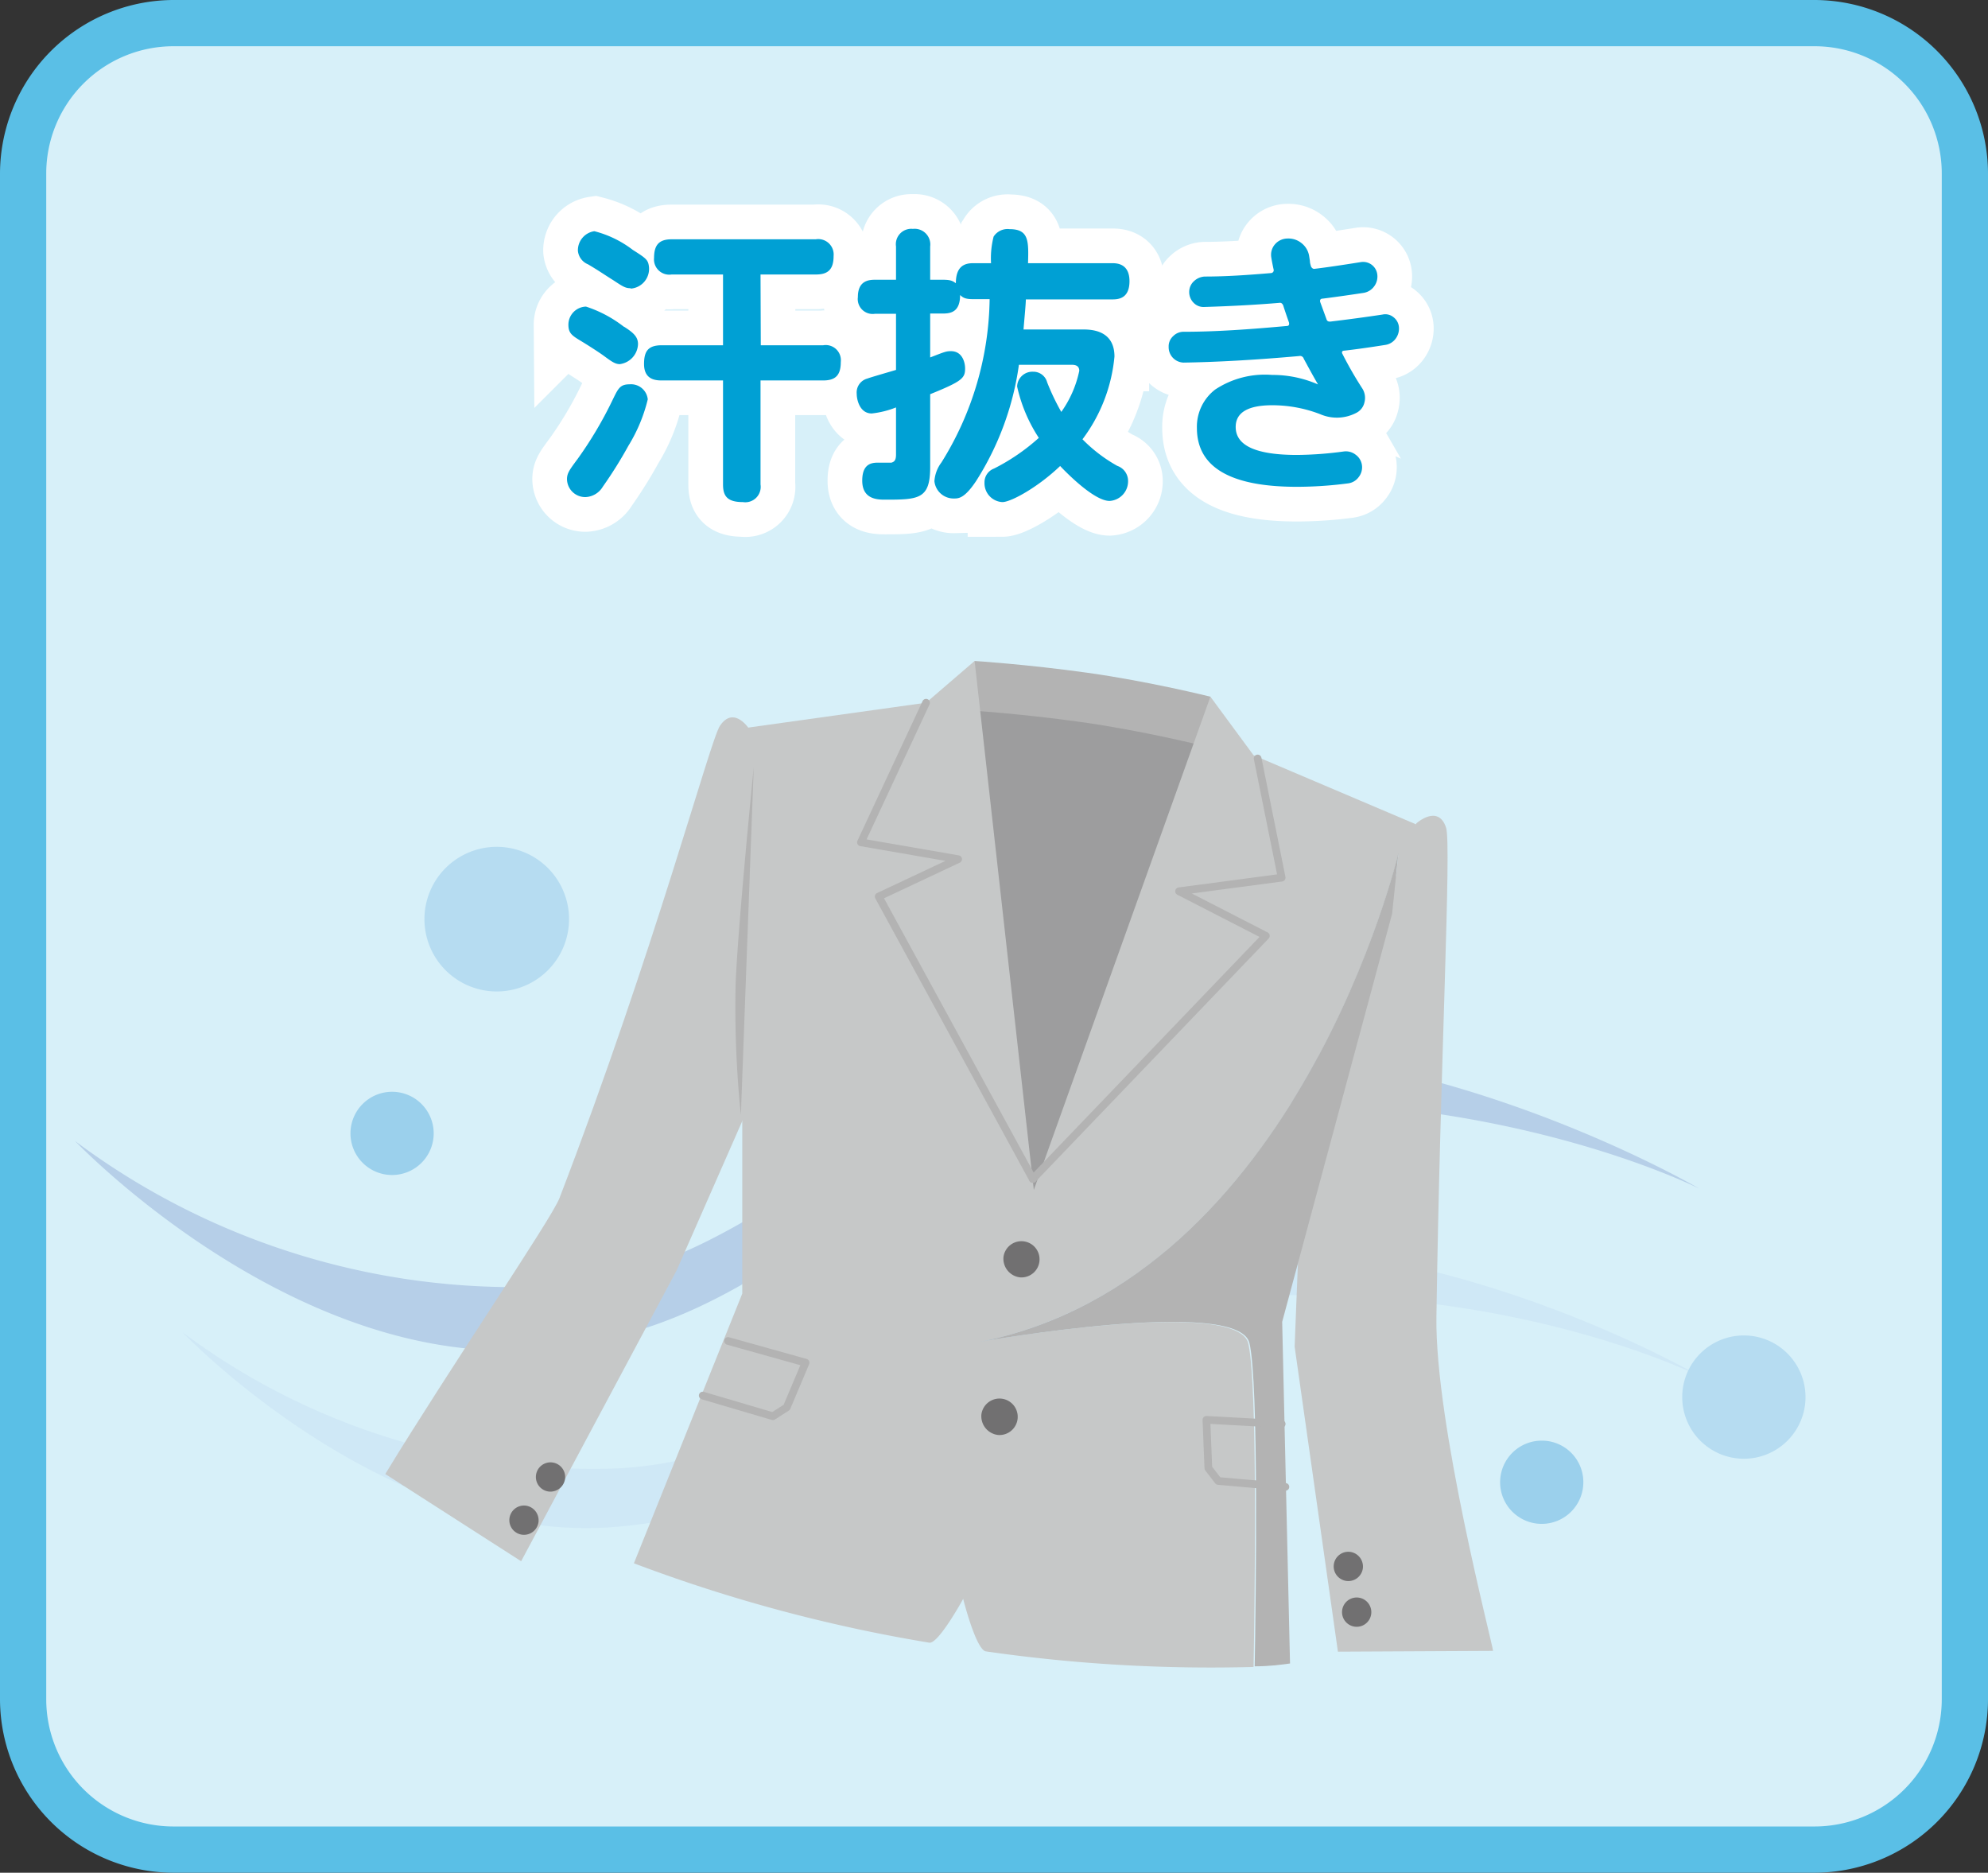
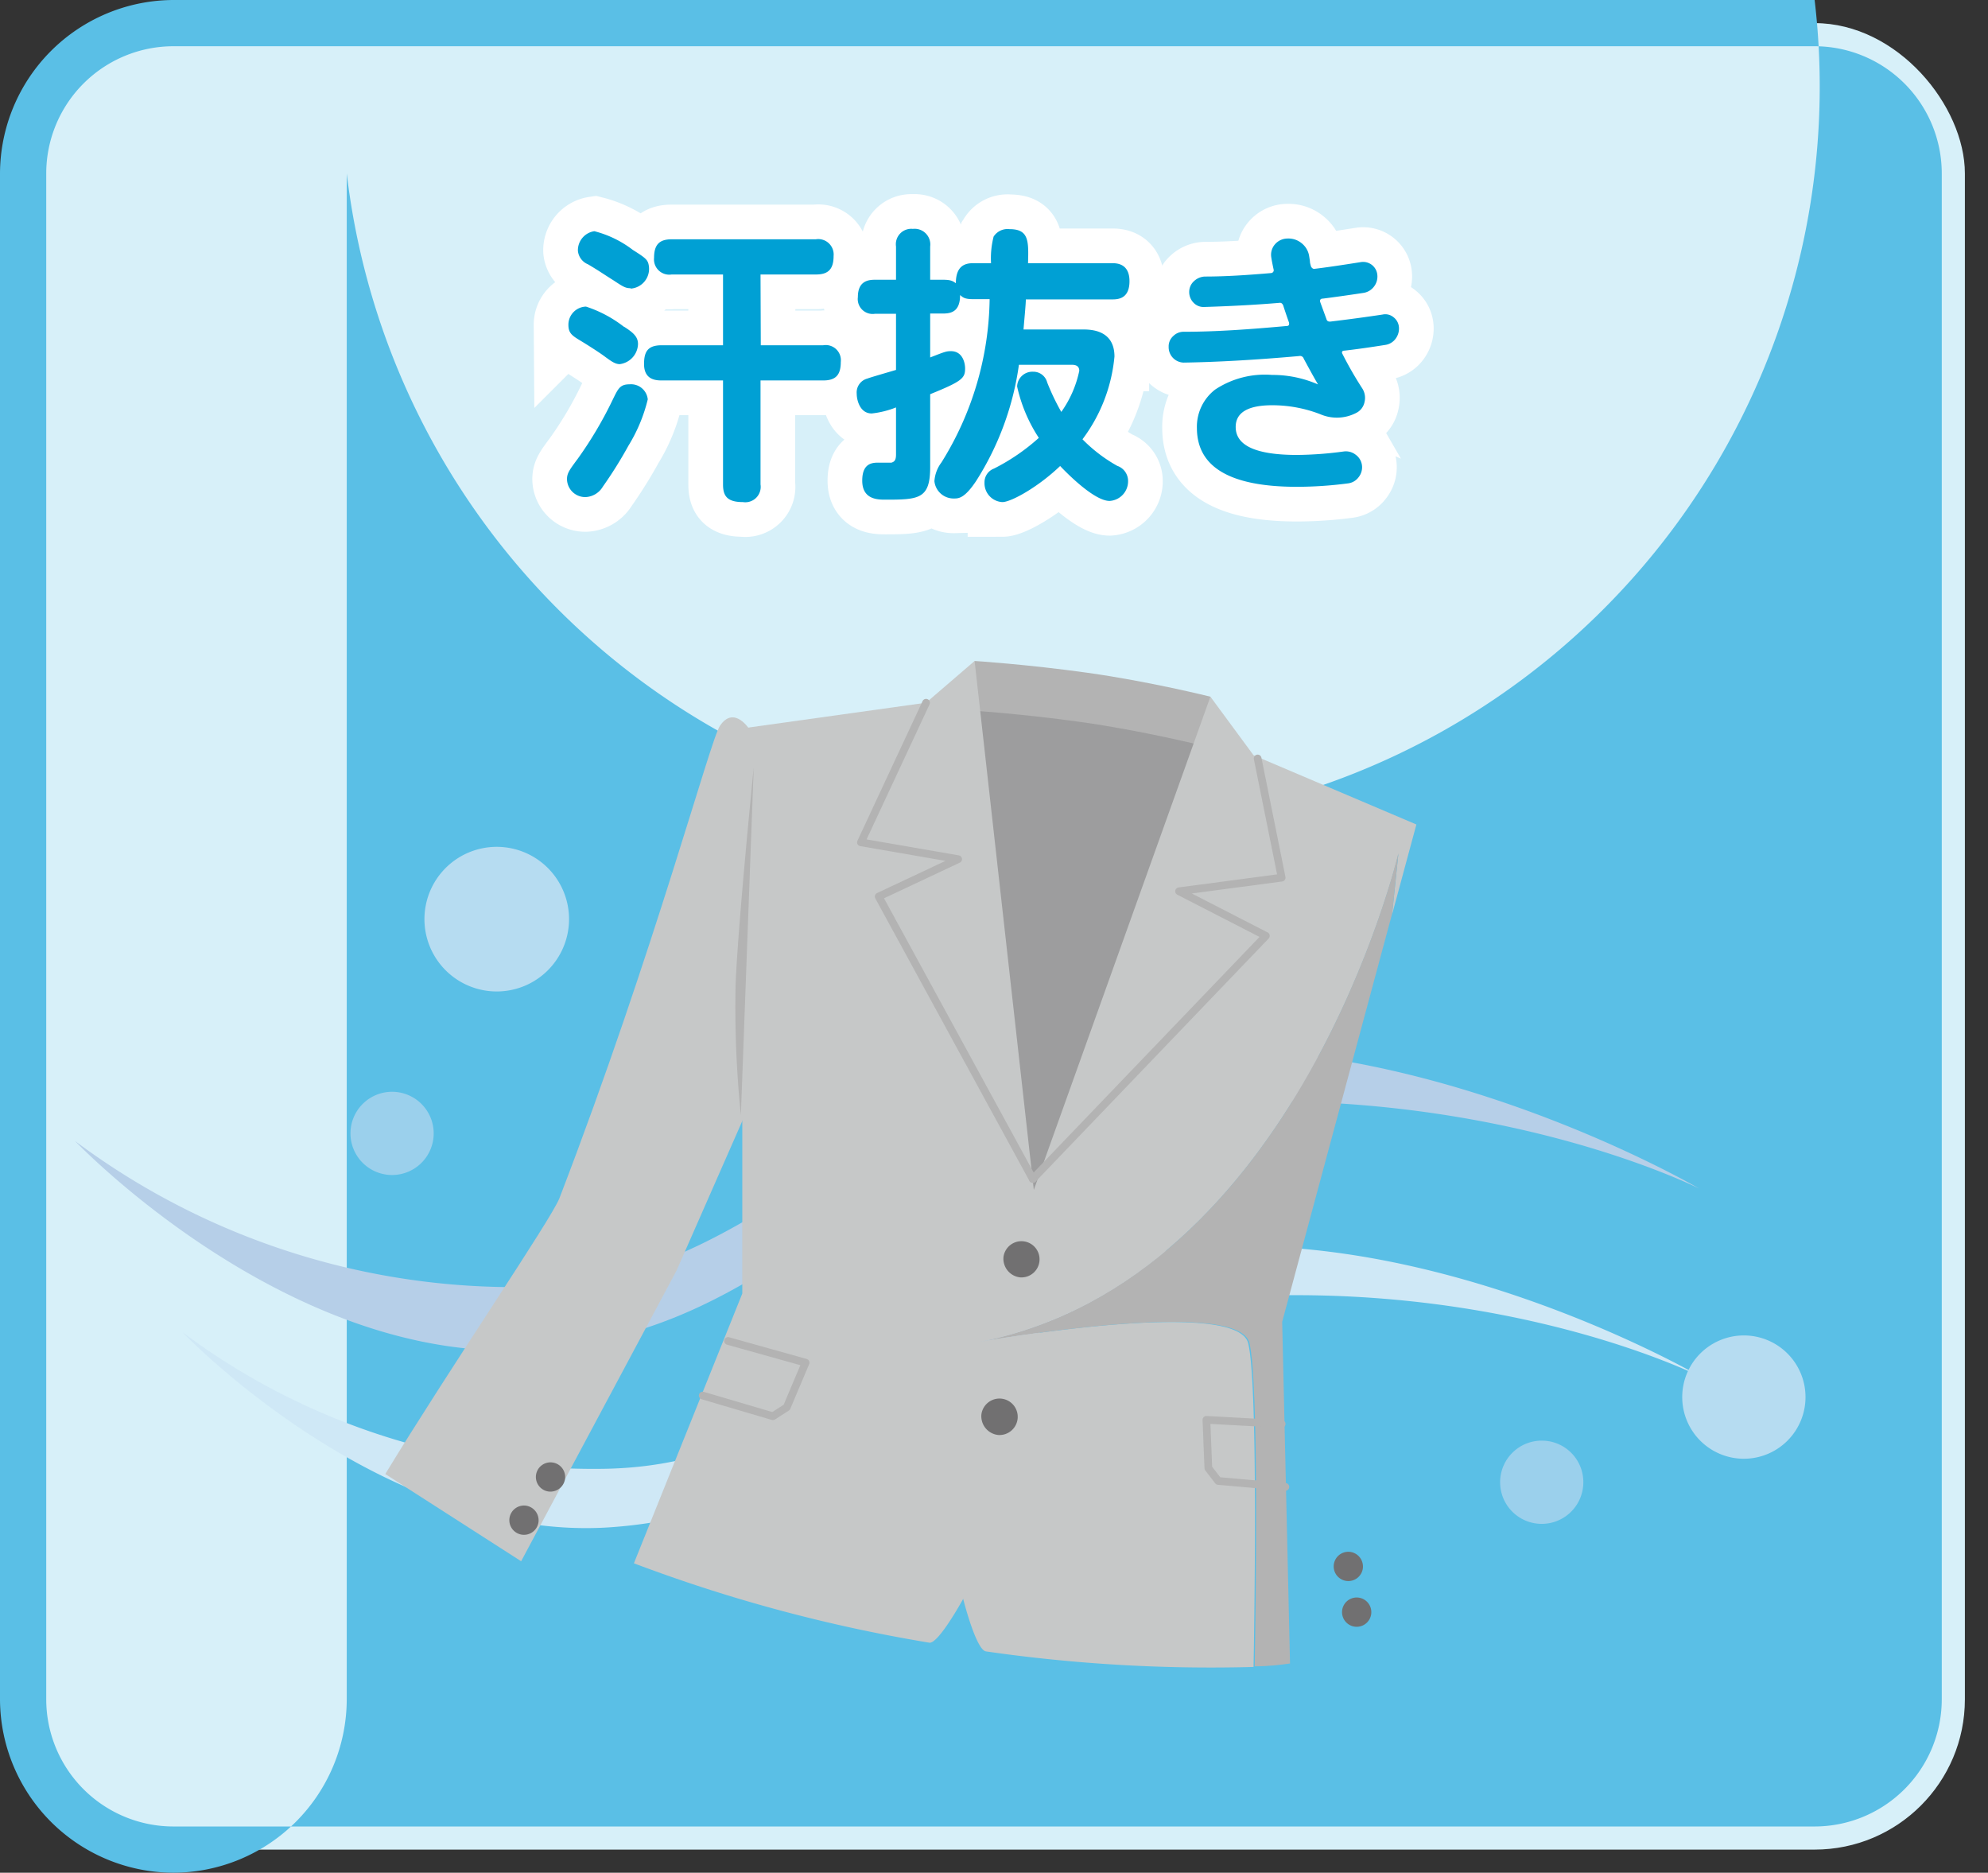
<svg xmlns="http://www.w3.org/2000/svg" viewBox="0 0 154.8 145.8">
  <rect x="0" y="0" width="154.8" height="145.8" fill="#333333" stroke="none" />
  <defs>
    <style>.cls-1{fill:#d7f0f9;}.cls-2{fill:#5abfe6;}.cls-10,.cls-3{fill:none;}.cls-3{stroke:#fff;stroke-width:5.4px;}.cls-4{fill:#00a0d4;}.cls-5{fill:#b6cfe8;}.cls-6{fill:#cfe8f6;}.cls-7{fill:#b3b3b3;}.cls-8{fill:#9d9d9e;}.cls-9{fill:#c6c8c8;}.cls-10{stroke:#b3b3b3;stroke-linecap:round;stroke-linejoin:round;stroke-width:0.6px;}.cls-11{fill:#717071;}.cls-12{fill:#b6dcf1;}.cls-13{fill:#9bd0ec;}</style>
  </defs>
  <g id="レイヤー_2" data-name="レイヤー 2">
    <g id="レイヤー_2-2" data-name="レイヤー 2">
      <rect class="cls-1" x="1.8" y="1.8" width="151.2" height="142.2" rx="11.7" />
-       <path class="cls-2" d="M141.3,3.6a9.91,9.91,0,0,1,9.9,9.9V132.3a9.91,9.91,0,0,1-9.9,9.9H13.5a9.91,9.91,0,0,1-9.9-9.9V13.5a9.91,9.91,0,0,1,9.9-9.9H141.3m0-3.6H13.5A13.55,13.55,0,0,0,0,13.5V132.3a13.54,13.54,0,0,0,13.5,13.5H141.3a13.53,13.53,0,0,0,13.5-13.5V13.5A13.54,13.54,0,0,0,141.3,0Z" />
+       <path class="cls-2" d="M141.3,3.6a9.91,9.91,0,0,1,9.9,9.9V132.3a9.91,9.91,0,0,1-9.9,9.9H13.5a9.91,9.91,0,0,1-9.9-9.9V13.5a9.91,9.91,0,0,1,9.9-9.9H141.3m0-3.6H13.5A13.55,13.55,0,0,0,0,13.5V132.3a13.54,13.54,0,0,0,13.5,13.5a13.53,13.53,0,0,0,13.5-13.5V13.5A13.54,13.54,0,0,0,141.3,0Z" />
      <path class="cls-3" d="M45,35.7a30.43,30.43,0,0,0,2.68-4.52c.45-.92.58-1.26,1.35-1.26a1.31,1.31,0,0,1,1.41,1.17,12.4,12.4,0,0,1-1.5,3.6,33.6,33.6,0,0,1-2,3.2,1.65,1.65,0,0,1-1.33.81,1.42,1.42,0,0,1-1.46-1.44C44.17,36.83,44.33,36.6,45,35.7Zm3.6-10.26c.7.45,1.08.77,1.08,1.35a1.63,1.63,0,0,1-1.42,1.56c-.36,0-.65-.21-1.26-.66-.4-.29-1.21-.81-1.84-1.19s-.9-.58-.9-1.21a1.41,1.41,0,0,1,1.37-1.42A9.67,9.67,0,0,1,48.58,25.44Zm.52-3c-.41,0-.59-.11-1.33-.6-1-.63-1.06-.7-2-1.26A1.27,1.27,0,0,1,45,19.53,1.5,1.5,0,0,1,46.28,18a8.29,8.29,0,0,1,3,1.46c1,.63,1.17.77,1.24,1.22A1.54,1.54,0,0,1,49.1,22.47Zm10.12,4.44h4.86a1.18,1.18,0,0,1,1.37,1.3c0,1-.38,1.44-1.37,1.44H59.22v8.1a1.2,1.2,0,0,1-1.37,1.37c-1.22,0-1.55-.47-1.55-1.37v-8.1H51.53c-.5,0-1.38-.07-1.38-1.28,0-1,.32-1.46,1.38-1.46H56.3V21.37h-4a1.19,1.19,0,0,1-1.37-1.3c0-1.06.45-1.44,1.37-1.44H63.52a1.2,1.2,0,0,1,1.39,1.3c0,1.06-.45,1.44-1.37,1.44H59.22Z" />
      <path class="cls-3" d="M86.58,20.49c.34,0,1.37,0,1.37,1.4s-.92,1.42-1.37,1.42h-6.7c0,.38-.16,2-.18,2.34h4.56c.63,0,2.52,0,2.52,2.11a12.66,12.66,0,0,1-2.49,6.44A12,12,0,0,0,87,36.27a1.24,1.24,0,0,1,.84,1.17A1.53,1.53,0,0,1,86.4,39c-1.15,0-3.17-2-3.85-2.72-1.71,1.64-3.82,2.81-4.5,2.81a1.47,1.47,0,0,1-1.39-1.51,1.14,1.14,0,0,1,.74-1.1,15.88,15.88,0,0,0,3.49-2.39,12,12,0,0,1-1.69-4,1.19,1.19,0,0,1,1.24-1.15,1.11,1.11,0,0,1,1.1.83,18,18,0,0,0,1.1,2.3,8.51,8.51,0,0,0,1.4-3.2c0-.47-.43-.47-.61-.47H79.34A22.59,22.59,0,0,1,76,37.46c-.9,1.35-1.37,1.35-1.71,1.35a1.5,1.5,0,0,1-1.53-1.35A2.73,2.73,0,0,1,73.31,36a24.59,24.59,0,0,0,3.75-12.71h-1.3c-.65,0-.79-.14-1-.32,0,1.28-.68,1.44-1.33,1.44h-1v3.42c1.15-.45,1.26-.49,1.62-.49.88,0,1.1.87,1.1,1.35,0,.76-.25,1-2.72,2v5.69c0,2.48-.9,2.52-3.49,2.52-.58,0-1.8,0-1.8-1.48s.92-1.4,1.4-1.4c.11,0,.81,0,.87,0,.25-.07.36-.22.36-.63V31.72a7.16,7.16,0,0,1-1.89.47c-.94,0-1.17-1.08-1.17-1.53a1.12,1.12,0,0,1,.84-1.19c.15-.07,1.86-.56,2.22-.67V24.43H68.13a1.16,1.16,0,0,1-1.33-1.3c0-1.24.79-1.35,1.33-1.35h1.64V19.19a1.2,1.2,0,0,1,1.31-1.37,1.22,1.22,0,0,1,1.35,1.37v2.59h1c.63,0,.77.11,1,.27,0-1.44.81-1.56,1.37-1.56h1.37a6.79,6.79,0,0,1,.2-2.07,1.29,1.29,0,0,1,1.24-.58c1.51,0,1.49.92,1.44,2.65Z" />
      <path class="cls-3" d="M92.16,28.23A1.2,1.2,0,0,1,91,27a1.07,1.07,0,0,1,.35-.83,1.14,1.14,0,0,1,.84-.34c2.49,0,5.14-.19,8-.45q.24,0,.18-.27c-.18-.51-.33-.95-.45-1.33-.07-.16-.17-.23-.32-.2q-2.61.22-5.83.32a1.07,1.07,0,0,1-.83-.33,1.18,1.18,0,0,1-.34-.84,1.13,1.13,0,0,1,.36-.83,1.32,1.32,0,0,1,.86-.37c1.66,0,3.38-.12,5.15-.27a.22.22,0,0,0,.2-.29c-.09-.42-.15-.73-.18-.94a1.24,1.24,0,0,1,.28-1,1.3,1.3,0,0,1,1-.46,1.61,1.61,0,0,1,1.09.37,1.59,1.59,0,0,1,.58,1l.06.38c0,.18.06.31.07.38s.13.26.29.23c1-.12,2.19-.3,3.58-.52a1.11,1.11,0,0,1,1.31,1,1.28,1.28,0,0,1-.26.9,1.26,1.26,0,0,1-.8.49c-1.19.18-2.25.33-3.2.45-.18,0-.24.13-.18.29l.48,1.31q.06.23.36.18,2.08-.25,4-.54a1,1,0,0,1,.85.2,1.08,1.08,0,0,1,.43.77,1.32,1.32,0,0,1-.25.9,1.21,1.21,0,0,1-.79.49q-1.89.3-3.21.45c-.18,0-.23.12-.14.27a29.19,29.19,0,0,0,1.53,2.66,1.36,1.36,0,0,1,.18,1.08,1.21,1.21,0,0,1-.67.85,3.26,3.26,0,0,1-2.77.09,10.38,10.38,0,0,0-3.74-.7c-1.9,0-2.85.57-2.85,1.69,0,1.46,1.59,2.18,4.79,2.18a28.49,28.49,0,0,0,3.62-.27,1.24,1.24,0,0,1,.93.25,1.2,1.2,0,0,1,.49.81,1.23,1.23,0,0,1-.25.93,1.2,1.2,0,0,1-.81.49,30.83,30.83,0,0,1-4,.27q-7.78,0-7.79-4.57a3.65,3.65,0,0,1,1.42-3,7,7,0,0,1,4.43-1.14,8.8,8.8,0,0,1,3.58.74h0v0c-.52-.9-.88-1.58-1.11-2a.3.3,0,0,0-.36-.21Q96.08,28.17,92.16,28.23Z" />
      <path class="cls-4" d="M45,35.7a30.43,30.43,0,0,0,2.68-4.52c.45-.92.58-1.26,1.35-1.26a1.31,1.31,0,0,1,1.41,1.17,12.4,12.4,0,0,1-1.5,3.6,33.6,33.6,0,0,1-2,3.2,1.65,1.65,0,0,1-1.33.81,1.42,1.42,0,0,1-1.46-1.44C44.17,36.83,44.33,36.6,45,35.7Zm3.6-10.26c.7.45,1.08.77,1.08,1.35a1.63,1.63,0,0,1-1.42,1.56c-.36,0-.65-.21-1.26-.66-.4-.29-1.21-.81-1.84-1.19s-.9-.58-.9-1.21a1.41,1.41,0,0,1,1.37-1.42A9.67,9.67,0,0,1,48.58,25.44Zm.52-3c-.41,0-.59-.11-1.33-.6-1-.63-1.06-.7-2-1.26A1.27,1.27,0,0,1,45,19.53,1.5,1.5,0,0,1,46.28,18a8.29,8.29,0,0,1,3,1.46c1,.63,1.17.77,1.24,1.22A1.54,1.54,0,0,1,49.1,22.47Zm10.12,4.44h4.86a1.18,1.18,0,0,1,1.37,1.3c0,1-.38,1.44-1.37,1.44H59.22v8.1a1.2,1.2,0,0,1-1.37,1.37c-1.22,0-1.55-.47-1.55-1.37v-8.1H51.53c-.5,0-1.38-.07-1.38-1.28,0-1,.32-1.46,1.38-1.46H56.3V21.37h-4a1.19,1.19,0,0,1-1.37-1.3c0-1.06.45-1.44,1.37-1.44H63.52a1.2,1.2,0,0,1,1.39,1.3c0,1.06-.45,1.44-1.37,1.44H59.22Z" />
      <path class="cls-4" d="M86.58,20.49c.34,0,1.37,0,1.37,1.4s-.92,1.42-1.37,1.42h-6.7c0,.38-.16,2-.18,2.34h4.56c.63,0,2.52,0,2.52,2.11a12.66,12.66,0,0,1-2.49,6.44A12,12,0,0,0,87,36.27a1.24,1.24,0,0,1,.84,1.17A1.53,1.53,0,0,1,86.4,39c-1.15,0-3.17-2-3.85-2.72-1.71,1.64-3.82,2.81-4.5,2.81a1.47,1.47,0,0,1-1.39-1.51,1.14,1.14,0,0,1,.74-1.1,15.88,15.88,0,0,0,3.49-2.39,12,12,0,0,1-1.69-4,1.19,1.19,0,0,1,1.24-1.15,1.11,1.11,0,0,1,1.1.83,18,18,0,0,0,1.1,2.3,8.51,8.51,0,0,0,1.4-3.2c0-.47-.43-.47-.61-.47H79.34A22.59,22.59,0,0,1,76,37.46c-.9,1.35-1.37,1.35-1.71,1.35a1.5,1.5,0,0,1-1.53-1.35A2.73,2.73,0,0,1,73.31,36a24.59,24.59,0,0,0,3.75-12.71h-1.3c-.65,0-.79-.14-1-.32,0,1.28-.68,1.44-1.33,1.44h-1v3.42c1.15-.45,1.26-.49,1.62-.49.88,0,1.1.87,1.1,1.35,0,.76-.25,1-2.72,2v5.69c0,2.48-.9,2.52-3.49,2.52-.58,0-1.8,0-1.8-1.48s.92-1.4,1.4-1.4c.11,0,.81,0,.87,0,.25-.07.36-.22.36-.63V31.72a7.16,7.16,0,0,1-1.89.47c-.94,0-1.17-1.08-1.17-1.53a1.12,1.12,0,0,1,.84-1.19c.15-.07,1.86-.56,2.22-.67V24.43H68.13a1.16,1.16,0,0,1-1.33-1.3c0-1.24.79-1.35,1.33-1.35h1.64V19.19a1.2,1.2,0,0,1,1.31-1.37,1.22,1.22,0,0,1,1.35,1.37v2.59h1c.63,0,.77.11,1,.27,0-1.44.81-1.56,1.37-1.56h1.37a6.79,6.79,0,0,1,.2-2.07,1.29,1.29,0,0,1,1.24-.58c1.51,0,1.49.92,1.44,2.65Z" />
      <path class="cls-4" d="M92.16,28.23A1.2,1.2,0,0,1,91,27a1.07,1.07,0,0,1,.35-.83,1.14,1.14,0,0,1,.84-.34c2.49,0,5.14-.19,8-.45q.24,0,.18-.27c-.18-.51-.33-.95-.45-1.33-.07-.16-.17-.23-.32-.2q-2.61.22-5.83.32a1.07,1.07,0,0,1-.83-.33,1.18,1.18,0,0,1-.34-.84,1.13,1.13,0,0,1,.36-.83,1.32,1.32,0,0,1,.86-.37c1.66,0,3.38-.12,5.15-.27a.22.22,0,0,0,.2-.29c-.09-.42-.15-.73-.18-.94a1.24,1.24,0,0,1,.28-1,1.3,1.3,0,0,1,1-.46,1.61,1.61,0,0,1,1.09.37,1.59,1.59,0,0,1,.58,1l.06.38c0,.18.06.31.07.38s.13.26.29.23c1-.12,2.19-.3,3.58-.52a1.11,1.11,0,0,1,1.31,1,1.28,1.28,0,0,1-.26.9,1.26,1.26,0,0,1-.8.49c-1.19.18-2.25.33-3.2.45-.18,0-.24.13-.18.29l.48,1.31q.06.23.36.18,2.08-.25,4-.54a1,1,0,0,1,.85.2,1.08,1.08,0,0,1,.43.77,1.32,1.32,0,0,1-.25.9,1.21,1.21,0,0,1-.79.49q-1.89.3-3.21.45c-.18,0-.23.12-.14.27a29.19,29.19,0,0,0,1.53,2.66,1.36,1.36,0,0,1,.18,1.08,1.21,1.21,0,0,1-.67.85,3.26,3.26,0,0,1-2.77.09,10.38,10.38,0,0,0-3.74-.7c-1.9,0-2.85.57-2.85,1.69,0,1.46,1.59,2.18,4.79,2.18a28.49,28.49,0,0,0,3.62-.27,1.24,1.24,0,0,1,.93.25,1.2,1.2,0,0,1,.49.81,1.23,1.23,0,0,1-.25.93,1.2,1.2,0,0,1-.81.49,30.83,30.83,0,0,1-4,.27q-7.78,0-7.79-4.57a3.65,3.65,0,0,1,1.42-3,7,7,0,0,1,4.43-1.14,8.8,8.8,0,0,1,3.58.74h0v0c-.52-.9-.88-1.58-1.11-2a.3.3,0,0,0-.36-.21Q96.08,28.17,92.16,28.23Z" />
      <path class="cls-5" d="M132.32,92.54S108.19,78.39,85.91,82.33C64.68,86.09,58.75,99.81,41.12,100.2A57.21,57.21,0,0,1,5.84,88.83s16.76,17.6,35.74,16.24c19.49-1.39,24.5-15.86,45.26-18.56C113.53,83,132.32,92.54,132.32,92.54Z" />
      <path class="cls-6" d="M132.44,107.19S109.88,94,89.06,97.65c-19.84,3.51-25.37,16.34-41.85,16.7a53.43,53.43,0,0,1-33-10.63s15.66,16.45,33.39,15.18c18.22-1.3,22.89-14.82,42.29-17.35C114.87,98.3,132.44,107.19,132.44,107.19Z" />
      <path class="cls-7" d="M75.89,51.46s4,.25,8.8.92,9.56,1.86,9.56,1.86L91.1,77.94,79.91,93.66l-8.8-32Z" />
      <path class="cls-8" d="M75.35,55.3s4,.24,8.8.91,9.56,1.86,9.56,1.86L90.56,81.76,79.37,97.49l-8.8-32Z" />
-       <path class="cls-9" d="M110.29,64.1s1.69-1.52,2.31.33c.44,1.3-.46,18.35-.75,38.1-.12,8.32,4.39,25.51,4.41,26l-12.08.06-3.37-23.75.71-18.1Z" />
      <path class="cls-9" d="M58.38,56.81s-1.2-1.93-2.31-.32c-.78,1.12-5.06,17.42-12.51,36.8C42.94,94.9,35,106.55,30,114.76l10.58,6.79,12.1-22.63L60.56,81Z" />
      <path class="cls-9" d="M76.29,104.47c24.81-4.91,32.6-38,32.6-38l-.49,4.72,1.89-7L97.61,58.8l-3.36-4.56L80.5,92.64,75.89,51.46l-3.78,3.25-14.31,2v44l-8.44,21a120.82,120.82,0,0,0,23,6.18c.71.12,2.64-3.41,2.64-3.41s1,4,1.78,4.09a122.9,122.9,0,0,0,20.83,1.21c.09-5,.33-22.07-.41-25.17C96.4,100.91,76.29,104.47,76.29,104.47Z" />
      <path class="cls-7" d="M99.84,102.91l8.56-31.77.49-4.72s-7.79,33.14-32.6,38.05c0,0,20.11-3.56,21,.09.74,3.1.5,20.14.41,25.17,1.17,0,2.1-.13,2.75-.22Z" />
      <polyline class="cls-10" points="97.93 59.05 99.8 68.33 91.81 69.39 98.57 72.86 80.42 91.79" />
      <polyline class="cls-10" points="72.11 54.71 67.04 65.58 74.61 66.89 68.42 69.8 80.42 91.79" />
      <path class="cls-11" d="M79.44,99.45a1.41,1.41,0,1,0-1.3-1.6A1.46,1.46,0,0,0,79.44,99.45Z" />
      <path class="cls-11" d="M77.72,111.72a1.42,1.42,0,1,0-1.3-1.61A1.47,1.47,0,0,0,77.72,111.72Z" />
      <polyline class="cls-10" points="56.69 104.4 62.73 106.09 61.26 109.57 60.18 110.26 54.72 108.65" />
      <polyline class="cls-10" points="99.8 110.86 93.94 110.54 94.09 114.3 94.86 115.3 100.09 115.76" />
      <path class="cls-11" d="M41.93,118.51a1.14,1.14,0,1,1-1-1.29A1.15,1.15,0,0,1,41.93,118.51Z" />
      <path class="cls-11" d="M44,115.12a1.15,1.15,0,0,1-1.29,1,1.14,1.14,0,1,1,1.29-1Z" />
      <path class="cls-11" d="M106.77,125.67a1.14,1.14,0,1,1-1-1.29A1.14,1.14,0,0,1,106.77,125.67Z" />
      <path class="cls-11" d="M106.12,122.11a1.14,1.14,0,1,1-1-1.29A1.15,1.15,0,0,1,106.12,122.11Z" />
      <path class="cls-7" d="M57.69,86.82l1-27.07S57.46,72,57.28,76.62A82.41,82.41,0,0,0,57.69,86.82Z" />
      <path class="cls-12" d="M44.31,71.56a5.63,5.63,0,1,1-5.63-5.63A5.63,5.63,0,0,1,44.31,71.56Z" />
      <path class="cls-13" d="M33.77,88.2A3.24,3.24,0,1,1,30.53,85,3.24,3.24,0,0,1,33.77,88.2Z" />
      <path class="cls-12" d="M140.59,108.77a4.8,4.8,0,1,1-4.8-4.8A4.8,4.8,0,0,1,140.59,108.77Z" />
      <path class="cls-13" d="M123.29,115.4a3.24,3.24,0,1,1-3.23-3.24A3.23,3.23,0,0,1,123.29,115.4Z" />
    </g>
  </g>
</svg>